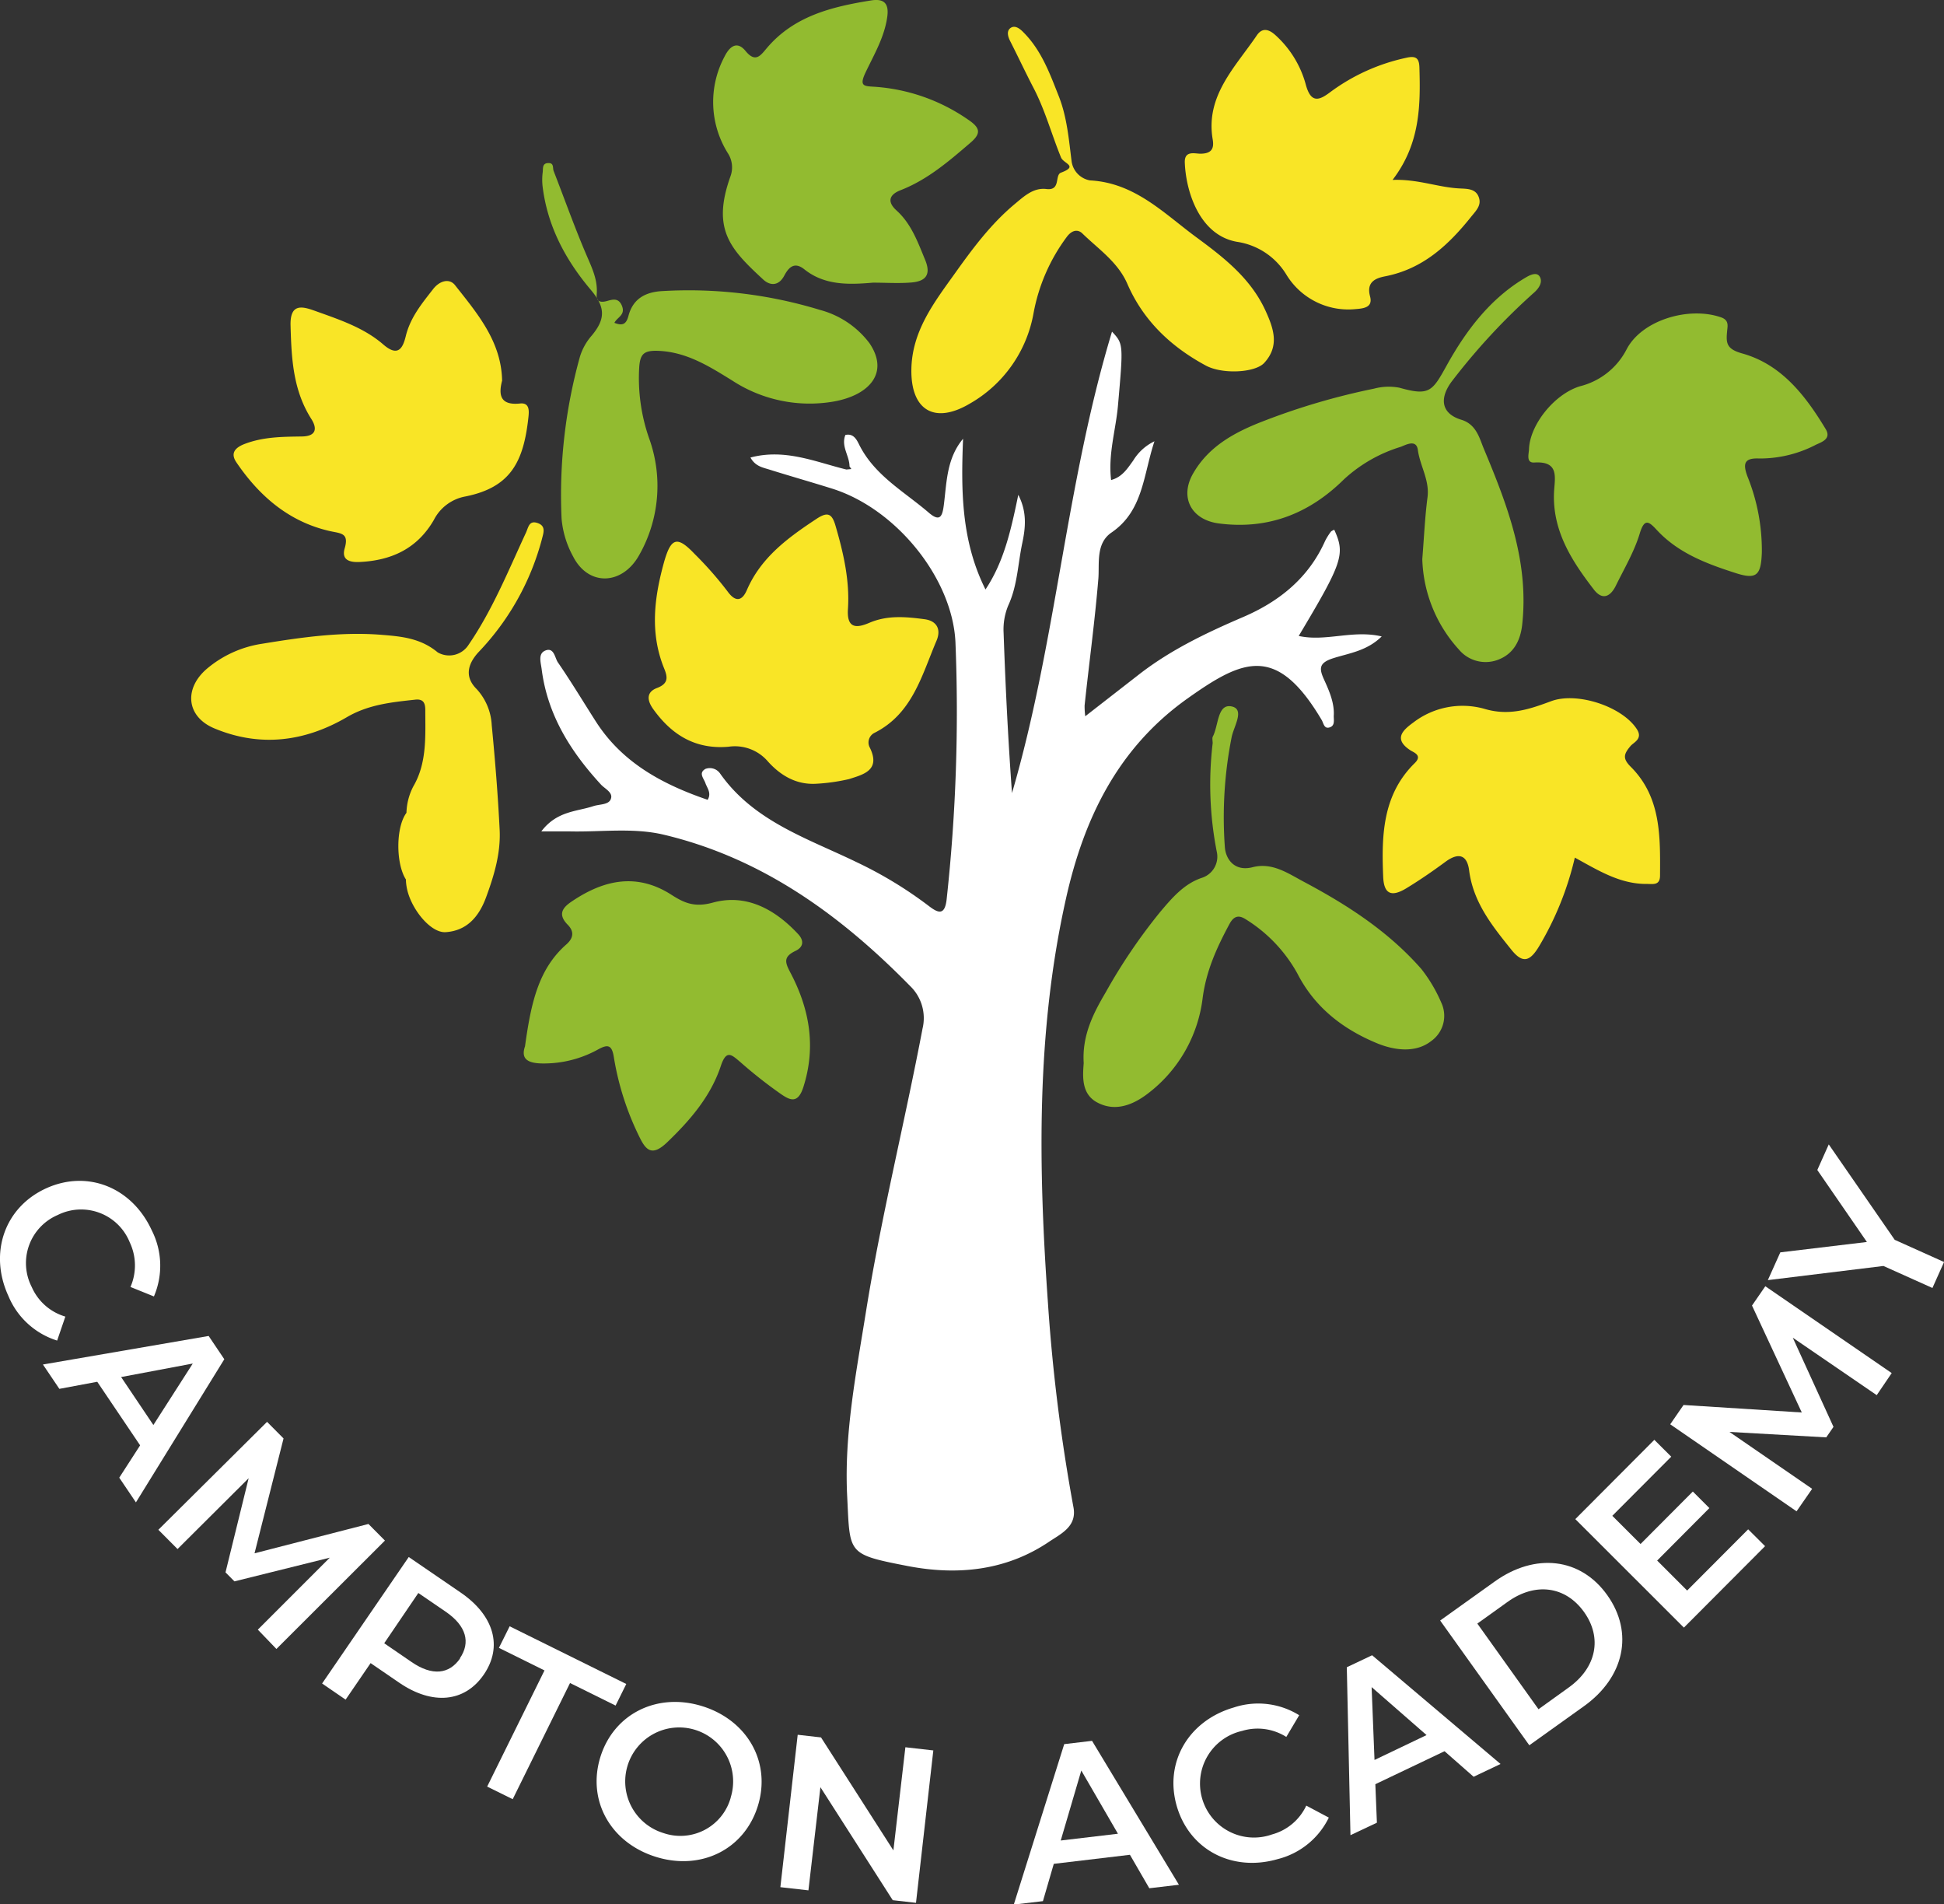
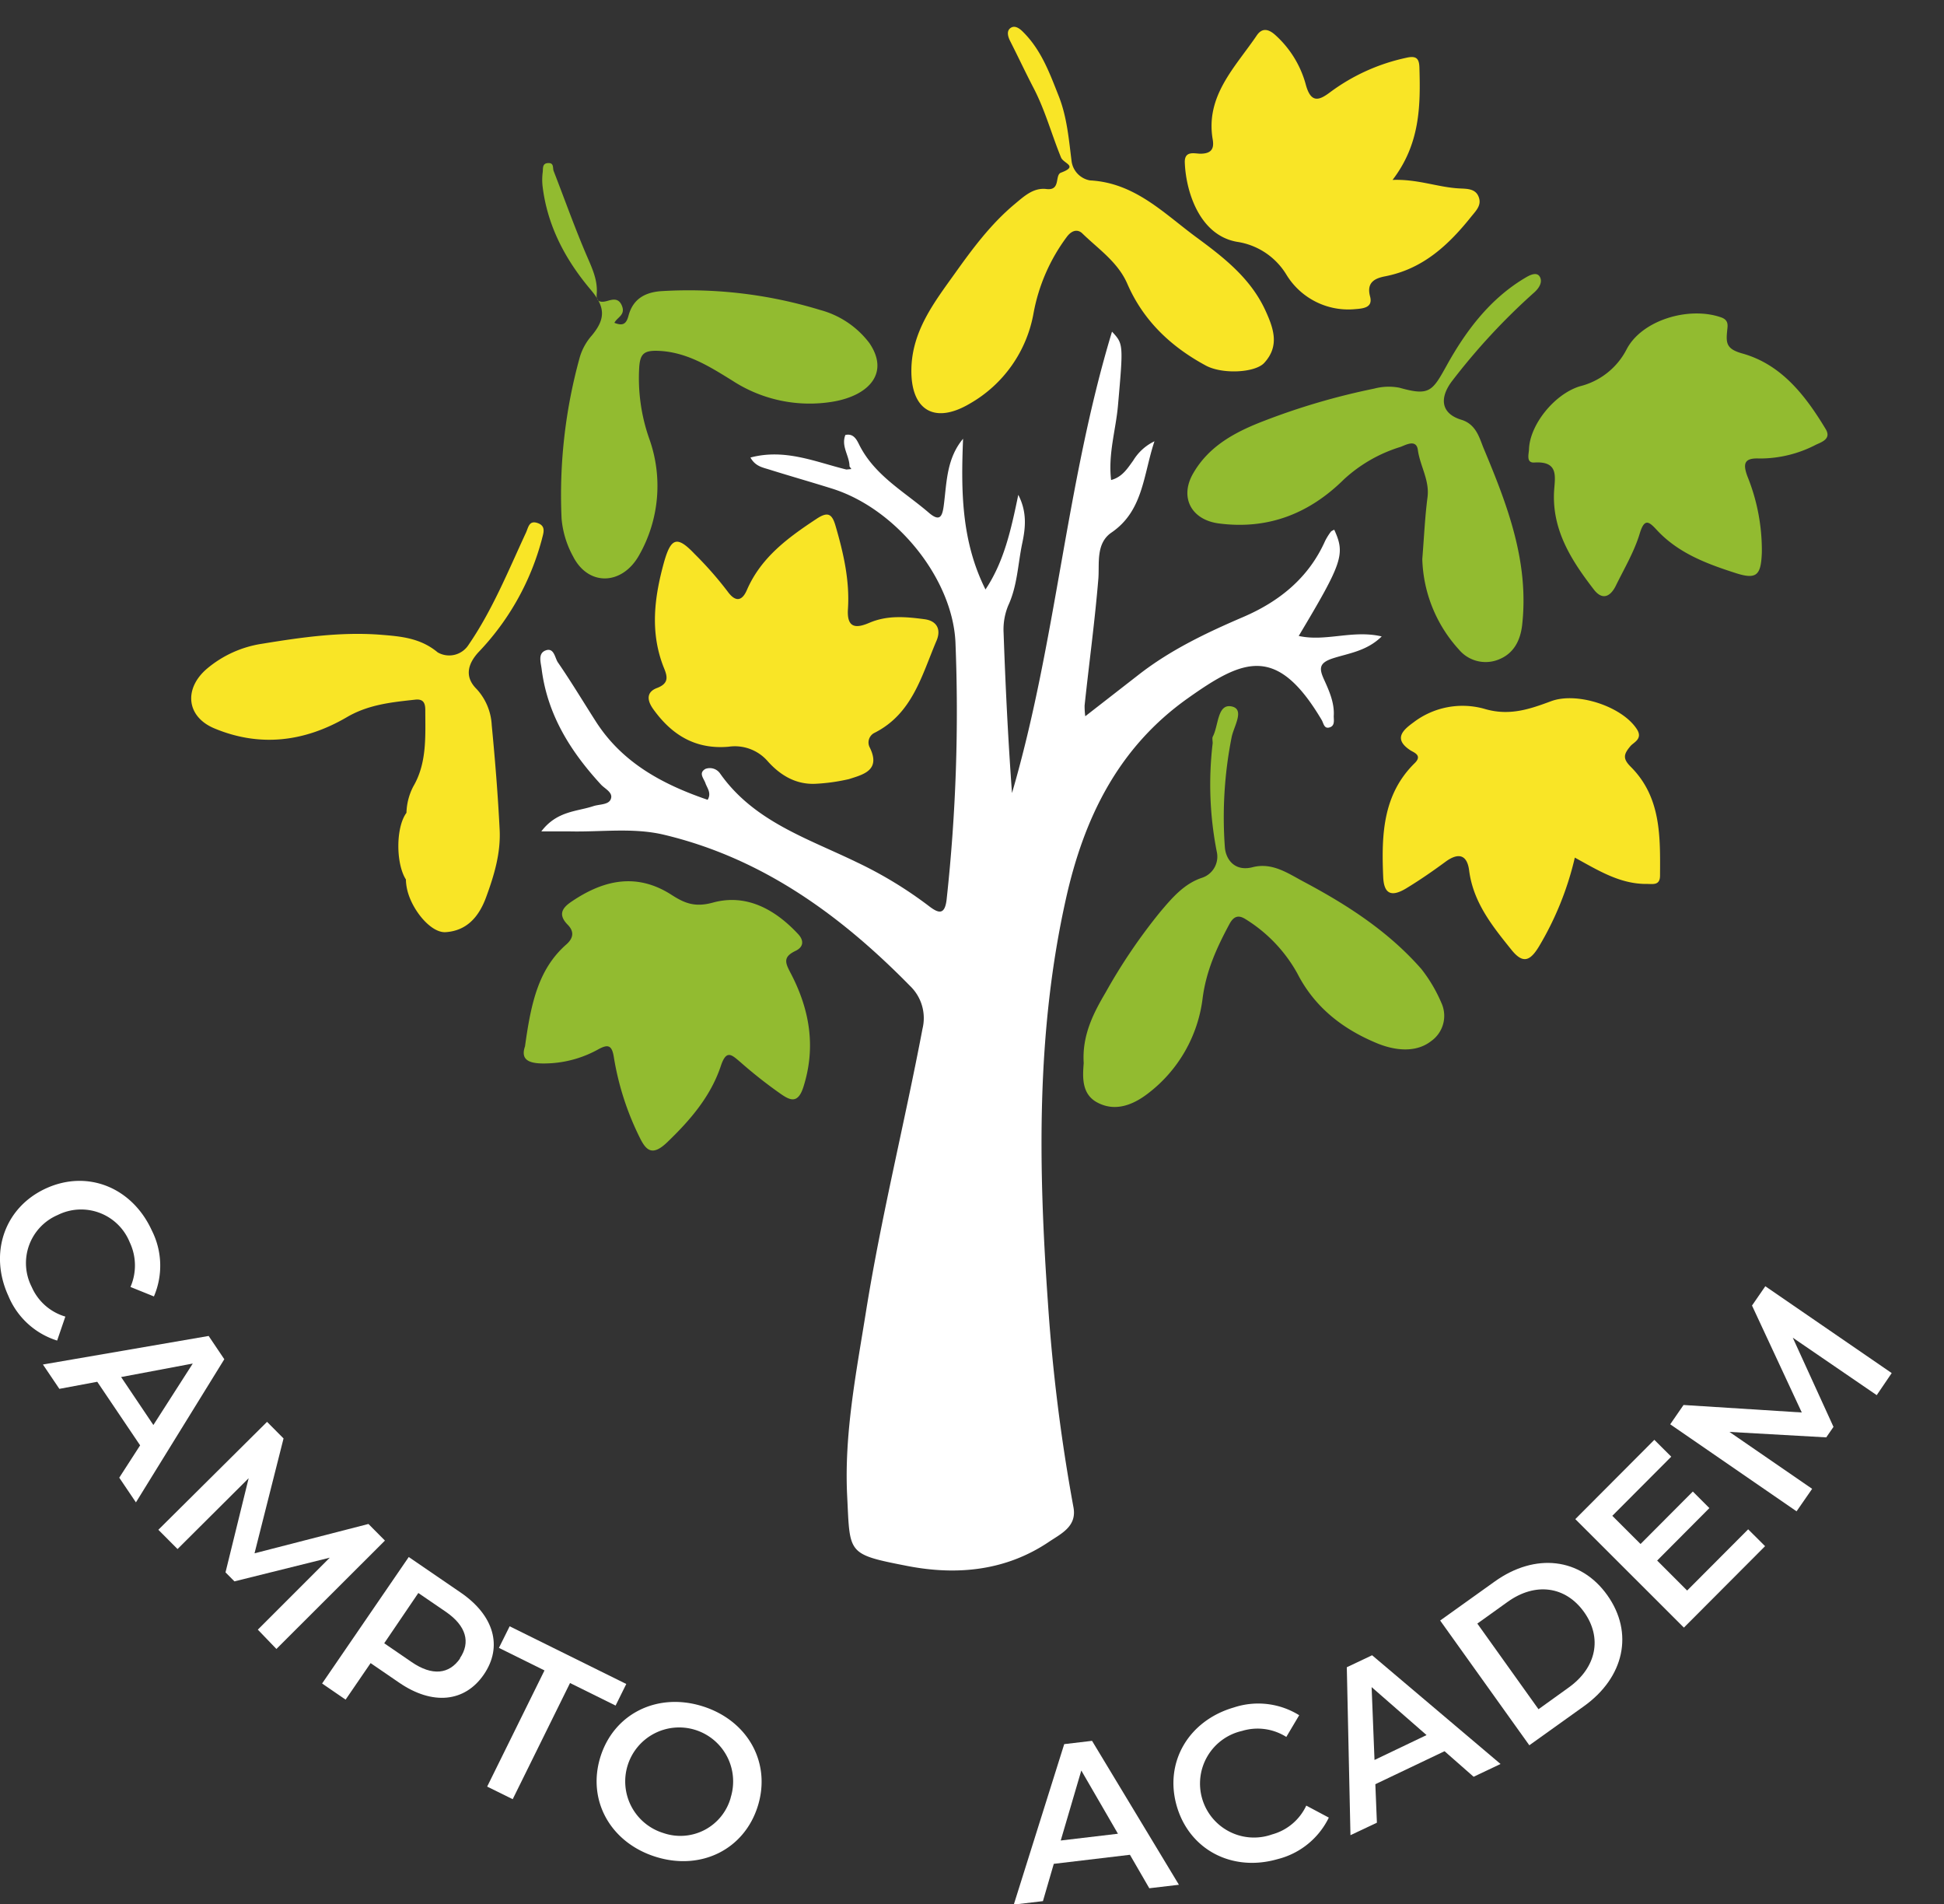
<svg xmlns="http://www.w3.org/2000/svg" id="Layer_1" data-name="Layer 1" viewBox="0 0 324.22 317.53">
  <rect x="0" y="0" width="324.22" height="317.53" fill="#333333" stroke="none" />
  <defs>
    <style>.cls-1{fill:#fff;}.cls-2{fill:#92bb30;}.cls-3{fill:#f9e526;}</style>
  </defs>
  <path class="cls-1" d="M141.68,77.76c0-1.76-1.44-3.33-.69-5.23,1.41-.33,1.94.89,2.34,1.69,2.58,5.1,7.5,7.76,11.59,11.28,1.86,1.59,2.25.58,2.49-1.28.49-3.79.45-7.75,3.21-11.06-.34,8.55-.33,17,3.74,25.13,3.11-4.66,4.27-10,5.47-15.78,1.52,2.94,1.18,5.61.66,8.07-.73,3.46-.8,7.07-2.34,10.39a10.48,10.48,0,0,0-.77,4.55c.31,8.91.75,17.81,1.4,26.72,7.38-25.21,9-51.62,16.68-76.94,1.9,2.05,1.9,2.05,1,12.26-.35,4.09-1.67,8.11-1.15,12.48,1.89-.5,2.77-2,3.67-3.22a8.4,8.4,0,0,1,3.56-3.24c-1.88,5.66-1.86,11.59-7.17,15.22-2.62,1.79-2,5.13-2.18,7.61-.58,7.1-1.55,14.14-2.3,21.22a12.63,12.63,0,0,0,.11,1.8l9-7c5.27-4.09,11.24-6.93,17.32-9.54S218.26,96.34,221,90.2a10.12,10.12,0,0,1,.93-1.5c.12-.18.39-.26.59-.38,1.87,4.08,1.42,5.44-5.92,17.72,4.53,1,9-1.06,13.84.08-2.48,2.44-5.49,2.8-8.11,3.64-2.35.76-2.35,1.69-1.52,3.52s1.78,3.91,1.63,6.12c0,.66.21,1.56-.61,1.86-1,.38-1.08-.67-1.4-1.21-7.49-12.63-13.08-10.18-22.34-3.61-11.54,8.18-17.29,19.86-20.31,33.41-5,22.35-4.6,44.86-3,67.47a298.34,298.34,0,0,0,4.25,34c.6,3.16-2,4.38-4,5.71-7.22,4.9-15.38,5.68-23.61,4.1-10.26-2-9.64-2-10.13-11.69-.52-10.37,1.52-20.59,3.15-30.81,2.54-15.83,6.43-31.39,9.42-47.12a7.43,7.43,0,0,0-2.09-7.12c-11.59-11.81-24.66-21.31-41.06-25.21-5.11-1.21-10.44-.43-15.67-.55-1.36,0-2.72,0-4.76,0,2.59-3.42,5.89-3.29,8.67-4.21,1-.33,2.46-.21,2.88-1.09.55-1.15-.93-1.78-1.6-2.51-5.07-5.51-8.92-11.62-9.89-19.23-.15-1.17-.67-2.67.7-3.15s1.51,1.28,2,2c2.21,3.21,4.22,6.56,6.32,9.84,4.42,6.92,11.16,10.51,18.66,13.08.69-1.12-.11-2-.37-2.78s-1.21-1.68,0-2.37a2.08,2.08,0,0,1,2.45.77c5.63,8,14.6,10.81,22.81,14.8A68,68,0,0,1,154.82,151c1.59,1.23,2.77,1.79,3.07-1.13a288.33,288.33,0,0,0,1.46-42.78c-.49-10.61-9.83-22.22-20.52-25.6-3.5-1.1-7-2.09-10.54-3.2-1.07-.34-2.31-.52-3.13-2,5.76-1.53,10.83.73,16,2l.83-.08Z" />
  <path class="cls-2" d="M87.56,174.47c1-7.2,2.22-12.89,6.9-17,1.43-1.26,1.1-2.39.23-3.27-1.8-1.82-.74-2.95.71-3.92,4.76-3.2,10.41-5.06,16.6-1.07,2.19,1.41,3.91,2.11,6.9,1.29,5.56-1.52,10.36,1.11,14.22,5.26,1,1.08.9,2.16-.46,2.8-2.27,1.09-1.61,2.13-.64,4,3,5.86,4.07,12,2,18.59-.92,3-2.28,2.3-3.78,1.27a77,77,0,0,1-6.77-5.33c-1.46-1.23-2.32-2.14-3.25.65-1.69,5.06-5.07,9-8.94,12.72-2.5,2.4-3.53,1.37-4.59-.79a46.94,46.94,0,0,1-4.32-13.44c-.32-2-1-2.11-2.52-1.3A18.67,18.67,0,0,1,92,177.28C88.91,177.47,86.62,177.17,87.56,174.47Z" />
-   <path class="cls-2" d="M145.61,47.13c-4,.34-8.05.5-11.46-2.22-1.68-1.34-2.63-.31-3.36,1.07-.94,1.75-2.37,1.67-3.49.64-5.49-5.07-8.63-8.35-5.49-17.17a4.34,4.34,0,0,0-.44-3.94,16.08,16.08,0,0,1-.52-16.1c.76-1.52,2-2.75,3.51-.89,1.65,2,2.49.73,3.53-.5,4.55-5.37,10.87-6.9,17.4-7.95,2.25-.36,3,.61,2.68,2.79-.48,3.38-2.22,6.28-3.63,9.26-1.09,2.31-.2,2.24,1.57,2.35a31,31,0,0,1,15.48,5.43c2.09,1.39,2.31,2.32.46,3.9-3.59,3.08-7.15,6.16-11.64,7.91-1.84.71-2.36,1.88-.67,3.4,2.46,2.23,3.52,5.24,4.75,8.21,1.07,2.58,0,3.58-2.25,3.78C149.91,47.28,147.75,47.13,145.61,47.13Z" />
  <path class="cls-2" d="M259.18,82.07c.13-2.46.91-5.21-3.28-4.95-1.42.09-.92-1.41-.89-2.25.14-4,4.17-9.13,8.48-10.46a12,12,0,0,0,7.8-6.17c2.55-4.89,10.41-7.2,15.76-5.32,1.38.48,1.06,1.49,1,2.3-.21,2.06-.07,3,2.57,3.73,6.5,1.83,10.49,7,13.87,12.6,1,1.65-.73,2.18-1.62,2.6a20.21,20.21,0,0,1-9.45,2.3c-2.48-.11-2.78.8-2,2.94a32.91,32.91,0,0,1,2.42,12.73c-.14,3.77-.84,4.56-4.32,3.45-4.83-1.55-9.61-3.32-13.21-7.21-1.32-1.43-2.06-2-2.85.65-.91,3-2.6,5.85-4,8.71-.91,1.8-2.25,2.42-3.67.54C262.09,93.46,258.89,88.46,259.18,82.07Z" />
-   <path class="cls-3" d="M83.74,63.47c-.68,2.59-.15,4.14,3,3.81,1.62-.17,1.5,1.28,1.39,2.29-.8,7.41-2.94,11.69-10.5,13.21a7.39,7.39,0,0,0-5.28,3.93c-2.78,4.79-7.08,6.76-12.43,7-1.78.07-3-.43-2.41-2.36.7-2.5-.67-2.39-2.51-2.8C48.19,87,43.25,82.72,39.43,77.1c-.85-1.25-.63-2.31,1.38-3.08,3.13-1.19,6.28-1.19,9.44-1.24,2.52,0,2.68-1.33,1.68-2.91-3.06-4.8-3.32-10.09-3.47-15.55-.11-3.67,1.8-3.3,3.95-2.53,4,1.44,8.21,2.79,11.49,5.63,2.5,2.18,3.29.62,3.78-1.39.76-3.1,2.68-5.42,4.56-7.83,1.09-1.4,2.71-1.84,3.65-.65C79.61,52.27,83.62,56.94,83.74,63.47Z" />
  <path class="cls-3" d="M136,130.69c-3.28.15-5.85-1.43-7.9-3.69a7.25,7.25,0,0,0-6.58-2.49c-5.41.47-9.39-1.84-12.56-6.25-1.33-1.85-.84-3,.61-3.54,2-.76,1.76-1.88,1.19-3.28-2.41-5.93-1.64-11.84,0-17.75,1.16-4.06,2.19-4.37,5.08-1.33a59.83,59.83,0,0,1,5.53,6.29c1.46,2,2.51,1.32,3.19-.26,2.37-5.47,6.87-8.74,11.61-11.87,1.87-1.24,2.59-.9,3.19,1.19,1.32,4.53,2.37,9.11,2.06,13.84-.22,3.34,1.49,3.19,3.59,2.29,3-1.28,6.06-1,9.12-.6,2.12.26,2.87,1.7,2.06,3.6-2.46,5.76-4,12.15-10.33,15.35a1.79,1.79,0,0,0-.78,2.49c1.84,3.78-1.13,4.47-3.49,5.23A31.66,31.66,0,0,1,136,130.69Z" />
  <path class="cls-3" d="M232.25,30c4.22-.16,7.58,1.24,11.15,1.42,1.29.07,2.79,0,3.27,1.58.38,1.21-.42,2.06-1.2,3-3.83,4.81-8.1,8.83-14.44,10.07-1.58.31-3.19.91-2.53,3.36.47,1.77-.92,2-2.41,2.11a12.09,12.09,0,0,1-11.55-5.75,11.63,11.63,0,0,0-8.24-5.47c-6.31-1.11-8.53-8.5-8.7-13.22-.07-2,1.58-1.5,2.56-1.47,1.8,0,2.37-.74,2.1-2.35C201,16,206,11.22,209.61,5.9c.83-1.22,1.88-1.18,3.15,0a17.13,17.13,0,0,1,5,8.13c.89,3.4,2.38,2.63,4.17,1.28a32.78,32.78,0,0,1,12.59-5.67c1.66-.39,2.17.08,2.21,1.63C236.92,17.66,236.85,24,232.25,30Z" />
  <path class="cls-3" d="M262.65,143a51.7,51.7,0,0,1-6,14.85c-1.46,2.39-2.65,2.9-4.55.55-3.22-4-6.39-7.92-7.08-13.27-.34-2.66-1.82-3-3.95-1.43s-4.32,3.08-6.58,4.45c-2.49,1.49-3.68.86-3.8-1.92-.29-6.9-.13-13.71,5.27-19,1.32-1.3-.21-1.78-.7-2.1-3-1.94-1.2-3.45.47-4.67a13.49,13.49,0,0,1,11.76-2.29c4.21,1.28,7.61.08,11.2-1.25,4.32-1.61,11.89.87,14.33,4.7,1,1.59-.56,2.16-1.07,2.76-1.13,1.34-1.37,2.07,0,3.45,5.1,5.06,4.95,11.64,4.91,18.15,0,1.74-1.23,1.39-2.25,1.41C270.18,147.41,266.6,145.16,262.65,143Z" />
  <path class="cls-3" d="M152,61.58c.1-6.34,3.74-11.08,7.2-15.91,3-4.21,6.07-8.35,10.09-11.69,1.56-1.3,3.09-2.72,5.23-2.46,2.45.3,1.34-2.32,2.43-2.73,3-1.12.39-1.51,0-2.55-1.57-3.84-2.65-7.89-4.59-11.6-1.32-2.54-2.54-5.14-3.84-7.7-.42-.8-.69-1.75,0-2.26s1.49,0,2.15.69c3,3,4.38,6.8,5.88,10.59,1.41,3.53,1.71,7.3,2.18,11a3.76,3.76,0,0,0,3.05,3.12c7.47.39,12.29,5.46,17.73,9.47,4.59,3.38,9.07,6.84,11.55,12.25,1.37,3,2.37,5.9-.21,8.71-1.53,1.66-7,1.93-9.75.44-5.8-3.13-10.41-7.47-13.08-13.62-1.58-3.64-4.82-5.79-7.52-8.42-.63-.61-1.61-.7-2.58.59a30.52,30.52,0,0,0-5.54,12.69,21.73,21.73,0,0,1-10.65,15.12C155.82,70.8,151.89,68.37,152,61.58Z" />
  <path class="cls-2" d="M237.21,93.23c.3-3.75.44-7,.87-10.31.37-2.86-1.25-5.22-1.61-7.9-.26-1.88-2.08-.79-2.9-.5a24.5,24.5,0,0,0-9.44,5.42c-5.78,5.71-12.65,8.41-20.85,7.34-4.6-.6-6.57-4.34-4.31-8.3,2.66-4.67,7.15-7,11.87-8.81a114.09,114.09,0,0,1,18.34-5.37,9.45,9.45,0,0,1,4.22-.15c5,1.41,5.48.62,7.9-3.75,3.22-5.8,7.29-11.21,13.27-14.69.74-.43,1.78-.87,2.24-.06s0,1.78-.93,2.61a107.06,107.06,0,0,0-13.8,14.9C240,66.5,240.41,69,243.75,70c2.46.76,3,3.07,3.67,4.7,3.93,9.39,7.62,18.89,6.45,29.46-.3,2.72-1.46,4.76-3.74,5.73a5.8,5.8,0,0,1-6.81-1.58A23.36,23.36,0,0,1,237.21,93.23Z" />
  <path class="cls-2" d="M180.74,177.27c-.29-4.63,1.6-8.3,3.67-11.81a93.38,93.38,0,0,1,9.07-13.38c2-2.37,4-4.73,7-5.72a3.71,3.71,0,0,0,2.45-4.36,58.09,58.09,0,0,1-.68-18.08c0-.36-.1-.78,0-1.06,1-1.84.75-5.56,3.16-5.07,2.25.47.36,3.32,0,5.14a68.58,68.58,0,0,0-1.13,18.3c.13,2,1.59,4.15,4.63,3.37,3.36-.86,6,1.1,8.77,2.55,7.17,3.83,13.94,8.22,19.38,14.43a25,25,0,0,1,3.36,5.7,5.16,5.16,0,0,1-1.74,6.32c-2.63,2.05-6.19,1.5-8.91.4-5.66-2.32-10.44-5.91-13.39-11.67a24.7,24.7,0,0,0-8.54-9c-1-.65-1.93-.86-2.79.74-2.1,3.91-3.86,7.73-4.47,12.32a23.56,23.56,0,0,1-9.27,16.05c-2.46,1.85-5.35,2.94-8.25,1.42C180.36,182.47,180.56,179.58,180.74,177.27Z" />
  <path class="cls-2" d="M102.47,53.83c1.44.57,2,.17,2.36-1.22.76-2.8,2.81-3.94,5.71-4.08a75,75,0,0,1,26.23,3.15A15.23,15.23,0,0,1,145,57.21c3.4,5-.09,8.72-6,9.75a23.6,23.6,0,0,1-16.82-3.47c-3.93-2.43-7.85-4.94-12.79-5-2,0-2.6.59-2.77,2.59a30.37,30.37,0,0,0,1.69,12.15,23.35,23.35,0,0,1-1.72,19.35c-2.8,5-8.44,5.23-11,.22a15.9,15.9,0,0,1-1.93-6.32,85.9,85.9,0,0,1,3.06-27,9.6,9.6,0,0,1,2-3.56c2.34-2.83,2.2-4.77-.21-7.62-4.18-4.95-7.17-10.53-8-17.09a9.73,9.73,0,0,1,0-2.47c.09-.6-.15-1.57,1-1.55.91,0,.64.84.83,1.33,1.85,4.75,3.55,9.56,5.57,14.24.89,2.06,1.8,4,1.61,6.3-.08.9.28,1.47,1.52,1.18.86-.2,2.07-.79,2.69.76S102.92,52.89,102.47,53.83Z" />
  <path class="cls-3" d="M90.38,89.9c.24-1,.75-2.19-.73-2.69s-1.52.81-2,1.76c-2.92,6.3-5.53,12.75-9.49,18.53A3.84,3.84,0,0,1,73,108.78c-2.89-2.41-6.14-2.67-9.5-2.94-6.69-.52-13.3.44-19.85,1.51a18.55,18.55,0,0,0-9.11,4.13c-3.93,3.33-3.48,8.06,1.28,10,7.57,3.14,15,2.2,22-1.88,3.62-2.13,7.5-2.51,11.45-2.94,1.32-.14,1.65.55,1.66,1.69,0,4.37.31,8.83-2,12.78a10.07,10.07,0,0,0-1.14,4.4C66,137.92,66,144,67.7,146.65c0,.47.06.95.15,1.41.65,3.42,3.94,7.54,6.48,7.37,3.46-.23,5.51-2.48,6.73-5.79,1.36-3.69,2.47-7.4,2.27-11.32-.29-5.81-.76-11.62-1.32-17.41a9.58,9.58,0,0,0-2.5-6c-2.3-2.26-1.21-4.51.27-6.14A43.27,43.27,0,0,0,90.38,89.9Z" />
  <path class="cls-1" d="M7.64,198.17c6.94-3.19,14.39-.19,17.68,7a13,13,0,0,1,.35,11l-3.91-1.58a9,9,0,0,0-.13-7.46,8.74,8.74,0,0,0-12-4.54,8.72,8.72,0,0,0-4.34,12,8.83,8.83,0,0,0,5.61,4.94l-1.37,4a13,13,0,0,1-8.13-7.44C-1.86,209,.7,201.37,7.64,198.17Z" />
  <path class="cls-1" d="M23.37,241l-7.15-10.6L9.9,231.58l-2.74-4.06,27.64-4.76,2.61,3.88L22.67,250.51l-2.78-4.12Zm2.21-3.39,6.57-10.25L20.2,229.61Z" />
  <path class="cls-1" d="M43,271.73l12-12L39.1,263.68l-1.49-1.5,3.86-15.7L29.61,258.29l-3.2-3.21,18.13-18,2.75,2.77L42.45,259l19-4.89,2.75,2.77-18.1,18.07Z" />
  <path class="cls-1" d="M80.69,279.22c-3.18,4.64-8.58,5.15-14.12,1.35l-4.76-3.26-4.17,6.09-3.92-2.69,14.45-21.09,8.68,5.94C82.39,269.36,83.89,274.55,80.69,279.22Zm-4-2.7c1.82-2.66,1.09-5.41-2.34-7.77l-4.58-3.13L64.08,274l4.58,3.14C72.09,279.49,74.92,279.17,76.74,276.52Z" />
  <path class="cls-1" d="M90.81,278.53l-7.6-3.76,1.79-3.6,19.45,9.62-1.78,3.6-7.6-3.76L85.51,300l-4.26-2.1Z" />
  <path class="cls-1" d="M100.12,293c2.23-7.23,9.46-10.85,17-8.51s11.52,9.36,9.28,16.62-9.46,10.85-17,8.51S97.89,300.26,100.12,293Zm21.75,6.7a9,9,0,1,0-11.24,5.94A8.71,8.71,0,0,0,121.87,299.74Z" />
-   <path class="cls-1" d="M155.66,291.87l-2.89,25.41-3.88-.44L136.83,298l-2,17.2-4.68-.53,2.89-25.41,3.89.44L149,308.54l2-17.2Z" />
  <path class="cls-1" d="M188.45,309.27l-12.7,1.51L173.94,317l-4.86.57,8.41-26.75,4.64-.55,14.49,24-4.94.58Zm-2-3.51-6.11-10.54-3.43,11.67Z" />
  <path class="cls-1" d="M196.26,301.15c-2.12-7.34,2-14.26,9.51-16.44A12.94,12.94,0,0,1,216.68,286l-2.15,3.62a8.94,8.94,0,0,0-7.39-1,9,9,0,1,0,5,17.26,8.87,8.87,0,0,0,5.72-4.81l3.76,2a13,13,0,0,1-8.56,6.93C205.54,312.16,198.39,308.48,196.26,301.15Z" />
  <path class="cls-1" d="M240.92,292l-11.54,5.5.26,6.42L225.23,306l-.61-28,4.22-2,21.42,18.13-4.49,2.13Zm-3-2.69-9.16-8,.48,12.15Z" />
  <path class="cls-1" d="M240.19,270.21l9.09-6.5c6.75-4.83,14.33-4,18.79,2.28s2.83,13.7-3.92,18.52l-9.09,6.5Zm21.45,11.16c4.63-3.32,5.62-8.29,2.54-12.59s-8.11-5-12.74-1.68l-5.05,3.62L256.59,285Z" />
  <path class="cls-1" d="M291.56,255l2.82,2.81-13.54,13.58L262.73,253.3l13.18-13.22,2.82,2.81-9.83,9.86,4.71,4.7,8.72-8.75,2.76,2.76-8.71,8.75,5,5Z" />
  <path class="cls-1" d="M313,232.63l-14-9.58,6.79,14.87-1.21,1.75-16.14-.91,13.79,9.49L299.63,252l-21.07-14.51,2.22-3.22,19.72,1.25-8.3-17.83,2.22-3.22,21.08,14.48Z" />
-   <path class="cls-1" d="M316,206.73l8.23,3.7-1.94,4.33-8.17-3.67-19.28,2.36,2.08-4.63,14.44-1.73-8.27-12,1.91-4.27Z" />
+   <path class="cls-1" d="M316,206.73Z" />
</svg>